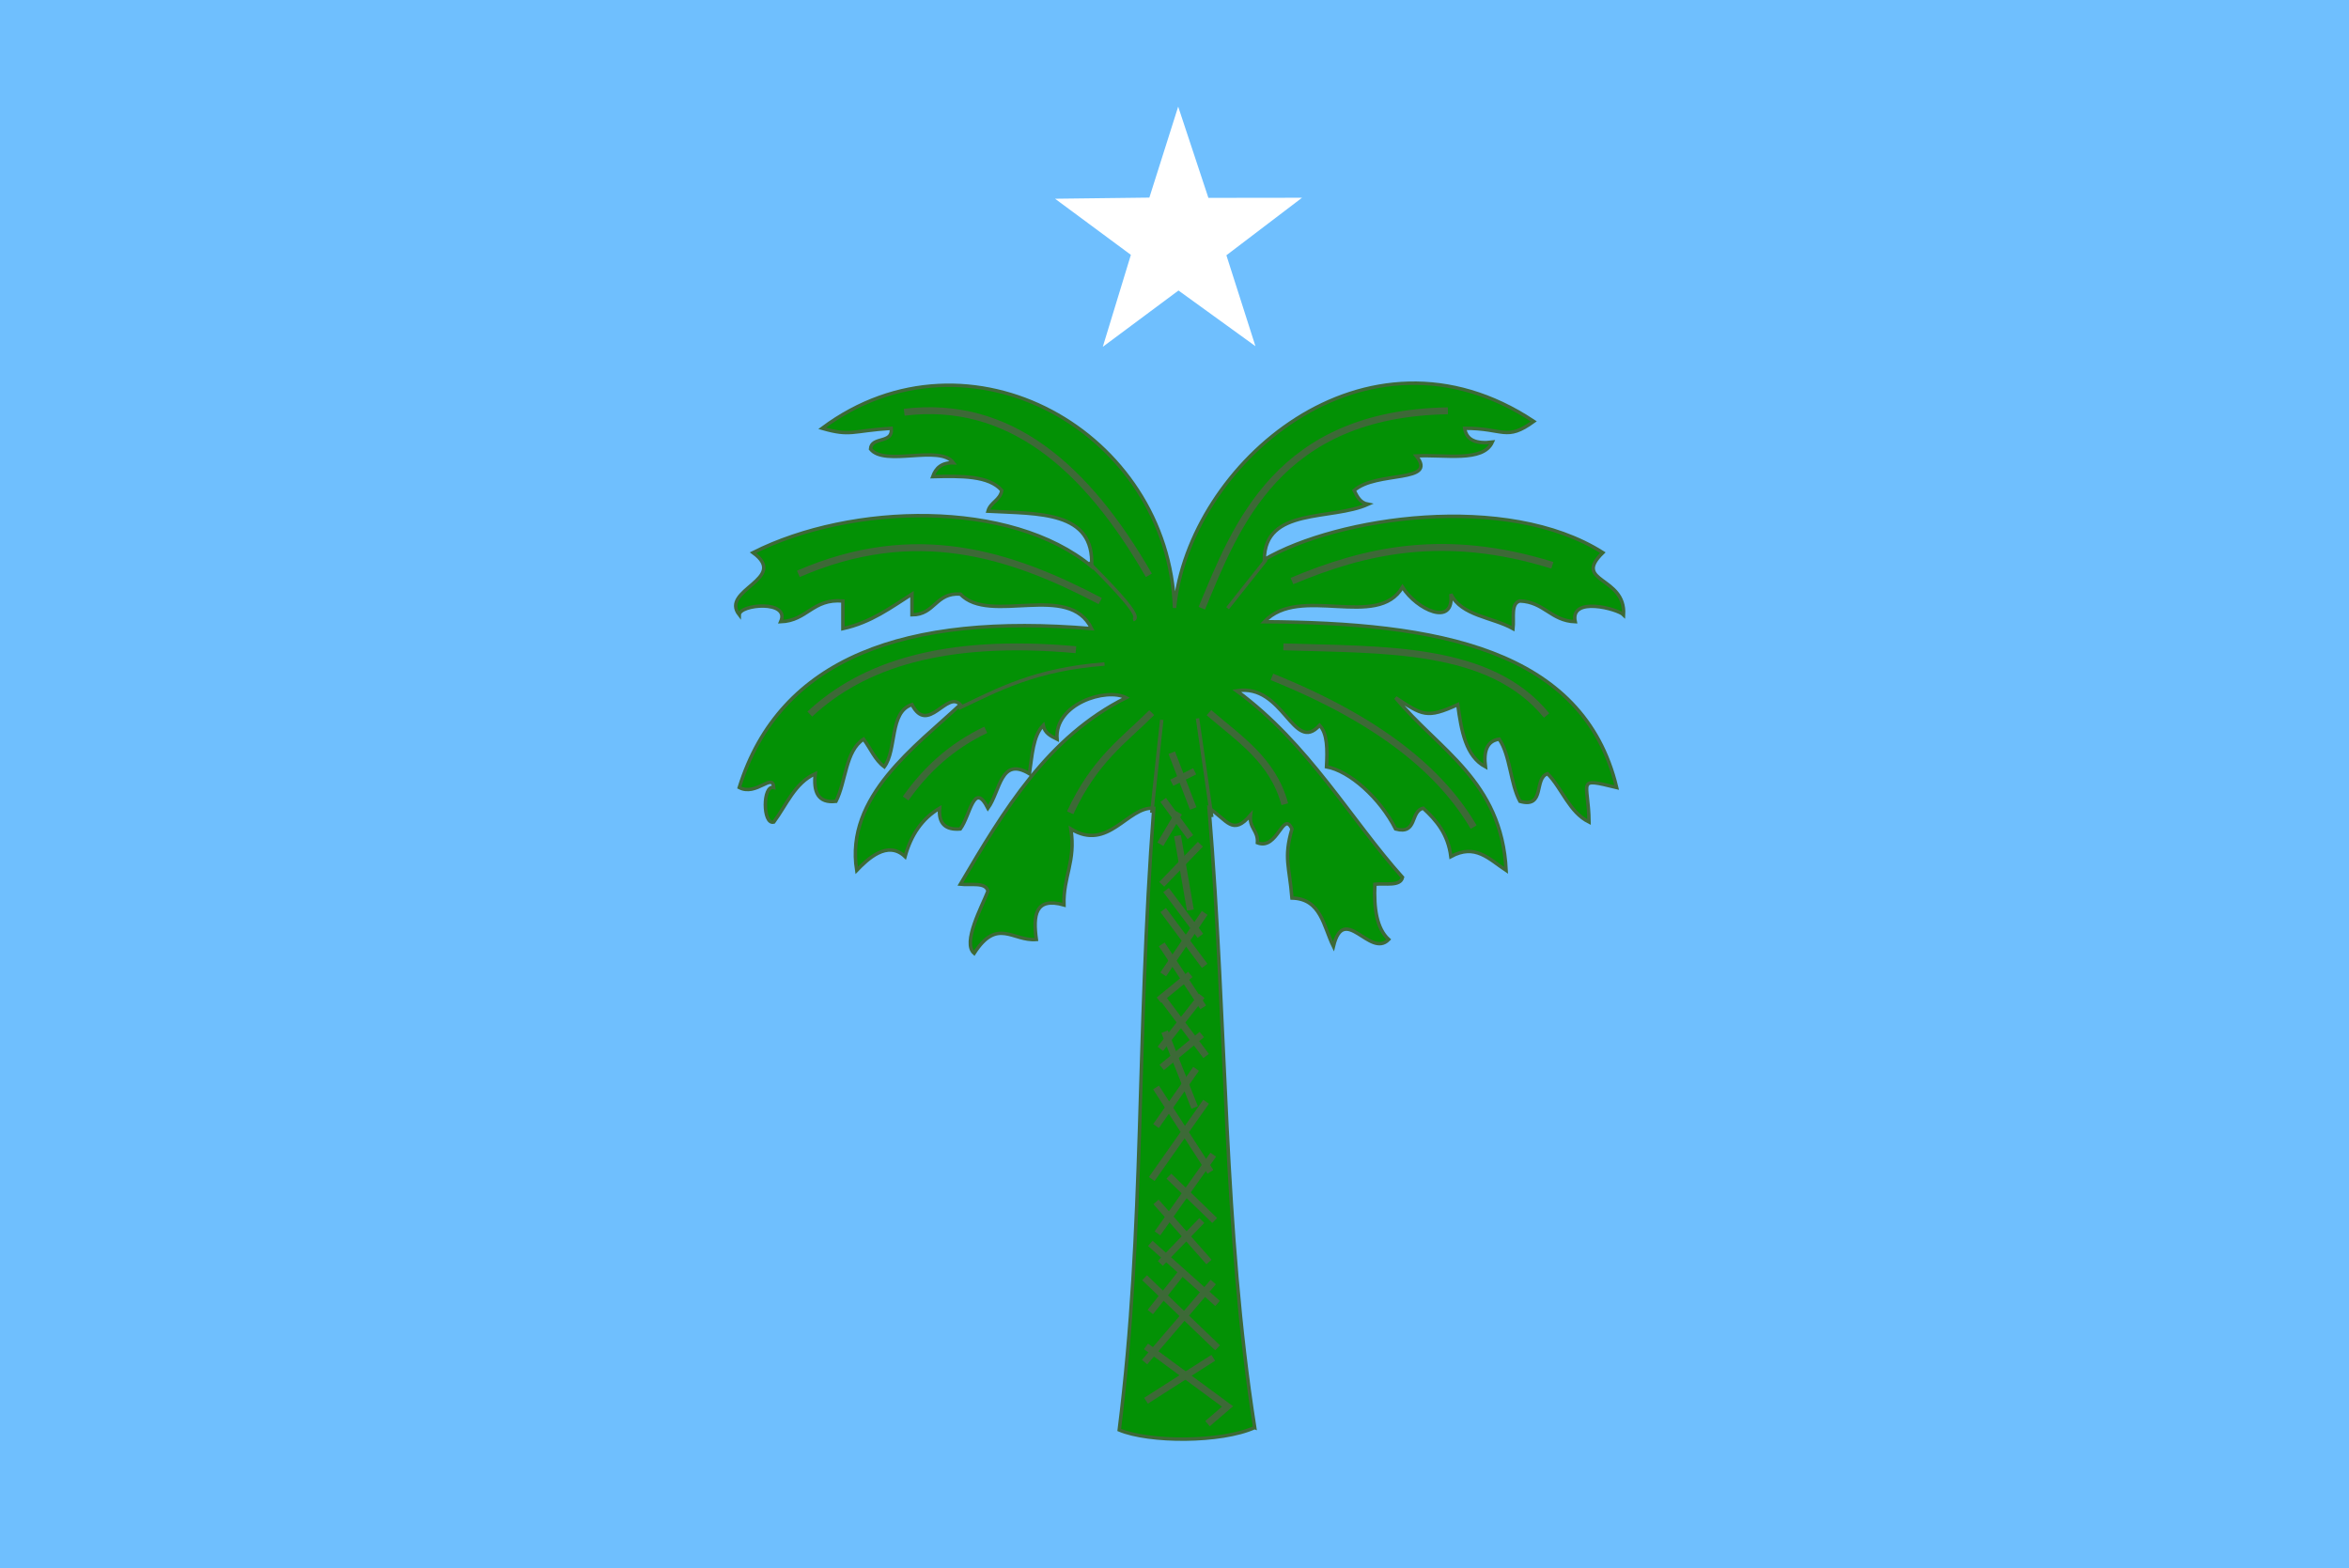
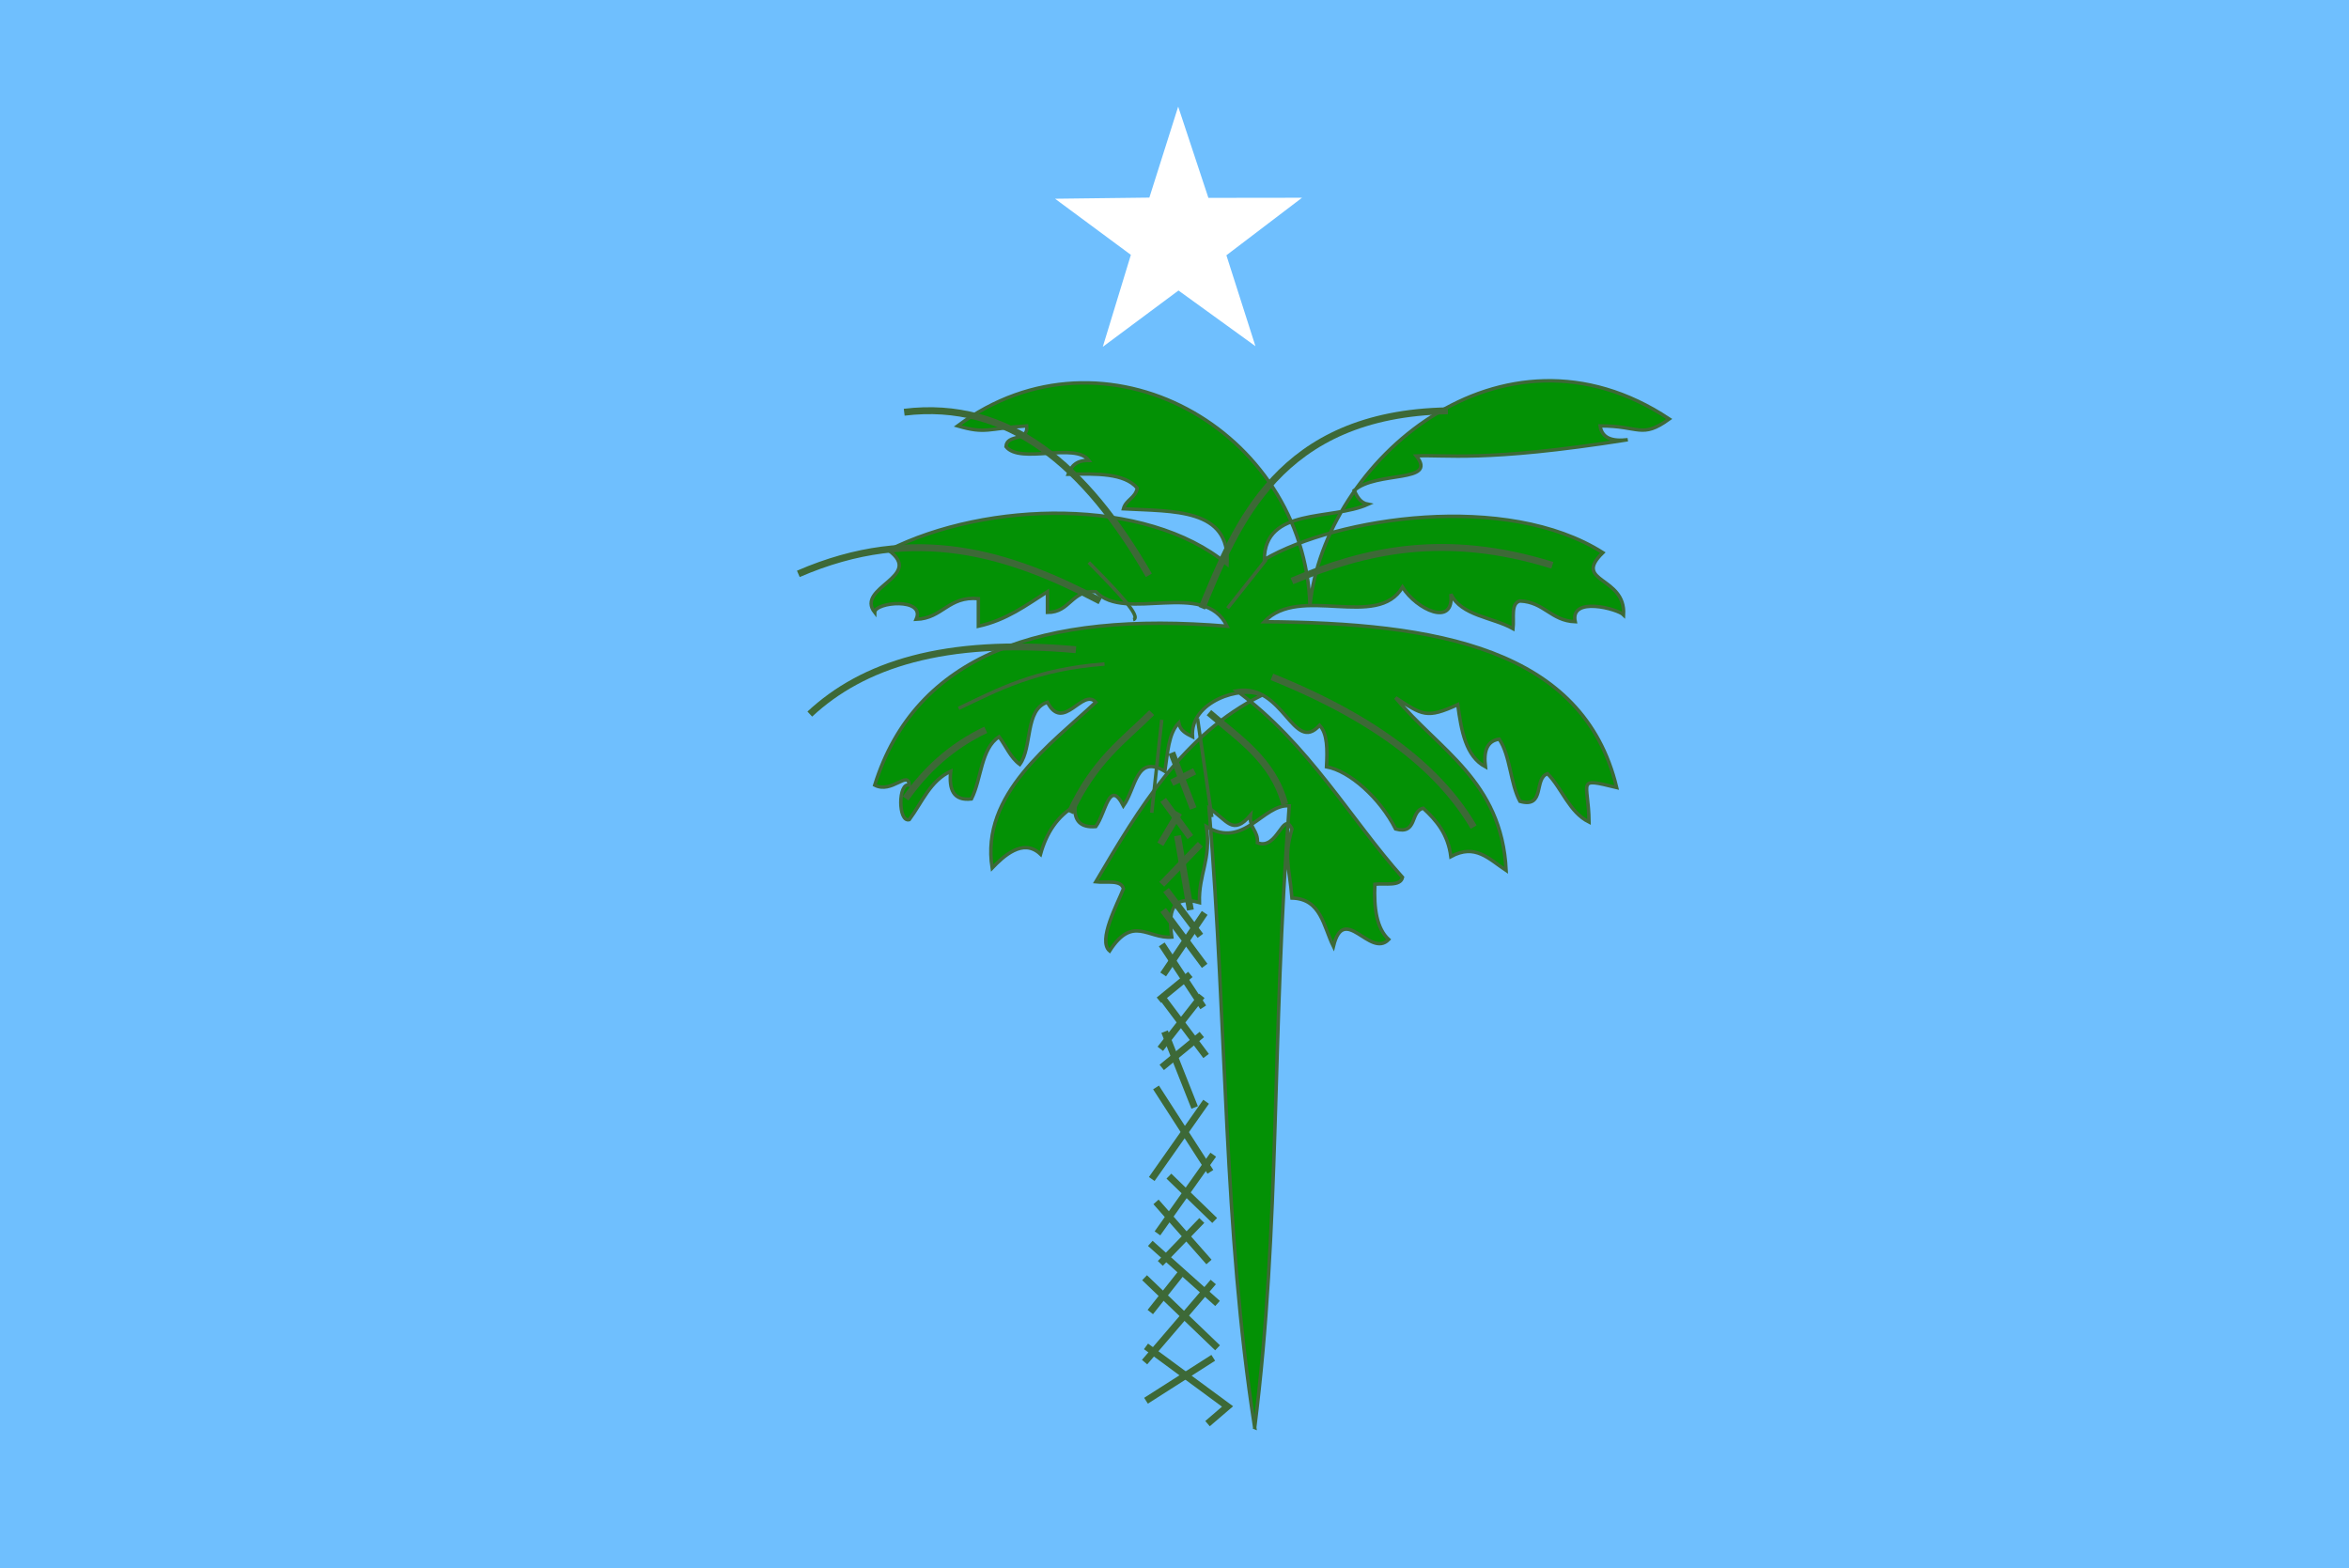
<svg xmlns="http://www.w3.org/2000/svg" xmlns:ns1="http://www.inkscape.org/namespaces/inkscape" xmlns:ns2="http://sodipodi.sourceforge.net/DTD/sodipodi-0.dtd" version="1.1" id="Layer_1" x="0px" y="0px" width="340" height="227" viewBox="0 0 340 227" style="display:inline" xml:space="preserve" ns1:version="0.48.0 r9654" ns2:docname="Flag of the Tripolitanian Republic.svg">
  <rect x="0" y="0" width="340" height="227" fill="#333333" stroke="none" />
  <defs id="defs15" />
  <ns2:namedview pagecolor="#ffffff" bordercolor="#666666" borderopacity="1" objecttolerance="10" gridtolerance="10" guidetolerance="10" ns1:pageopacity="0" ns1:pageshadow="2" ns1:window-width="1280" ns1:window-height="962" id="namedview13" showgrid="false" ns1:zoom="2.3735294" ns1:cx="170" ns1:cy="113.5" ns1:window-x="-8" ns1:window-y="-8" ns1:window-maximized="1" ns1:current-layer="layer2" ns1:snap-page="true" />
  <g ns1:groupmode="layer" id="layer2" ns1:label="Слой" style="display:inline">
    <path style="fill:#6fbffe;fill-opacity:1;stroke:none;display:inline" d="M 0,227 340,227 340,0 0,0 z" id="path9" ns1:connector-curvature="0" ns2:nodetypes="ccccc" />
-     <path style="fill:#039105;fill-opacity:1;stroke:#3d6937;stroke-width:0.5;stroke-miterlimit:4;stroke-opacity:1;stroke-dasharray:none;display:inline" d="M 181.608,206.653 C 176.747,208.846 166.316,208.816 162,207 c 3.707,-29.416 2.432,-55.97 5,-90 -3.779,-0.314 -6.549,6.328 -12,3 0.738,4.738 -1.125,6.875 -1,11 -4.187,-1.187 -4.478,1.521 -4,5 -3.435,0.284 -5.63,-3.234 -9,2 -1.763,-1.506 1.141,-6.802 2,-9 -0.31,-1.357 -2.504,-0.83 -4,-1 6.304,-10.696 12.65,-21.35 24,-27 -2.872,-1.498 -10.417,0.886 -10,6 -0.89,-0.443 -1.789,-0.878 -2,-2 -1.486,1.513 -1.611,4.389 -2,7 -4.184,-2.512 -4.183,2.451 -6,5 -2.05,-4.003 -2.521,0.962 -4,3 -2.182,0.182 -3.182,-0.818 -3,-3 -2.522,1.478 -4.133,3.867 -5,7 -2.557,-2.438 -5.465,0.411 -7,2 -1.726,-10.733 8.638,-18.022 15,-24 -1.921,-2.125 -4.696,4.438 -7,0 -3.298,1.036 -2.159,6.508 -4,9 -1.352,-0.982 -1.999,-2.668 -3,-4 -2.646,1.687 -2.537,6.129 -4,9 -2.635,0.302 -3.282,-1.385 -3,-4 -2.977,1.357 -4.152,4.515 -6,7 -1.633,0.45 -1.633,-5.451 0,-5 -0.147,-2.231 -2.52,1.298 -5,0 5.868,-18.798 24.065,-25.269 51,-23 -3.25,-6.842 -14.737,-0.486 -19,-5 -3.586,-0.253 -3.664,3.003 -7,3 0,-1 0,-2 0,-3 -3.059,1.941 -5.898,4.102 -10,5 0,-1.333 0,-2.667 0,-4 -4.379,-0.379 -5.142,2.858 -9,3 1.411,-3.192 -5.984,-2.527 -6,-1 -2.847,-3.636 7.266,-5.177 2,-9 14.264,-7.184 37.253,-7.736 49,2 0.444,-8.111 -7.731,-7.602 -15,-8 0.354,-1.313 1.761,-1.573 2,-3 -1.836,-2.164 -5.895,-2.105 -10,-2 0.437,-1.23 1.28,-2.054 3,-2 -1.962,-2.705 -9.943,0.61 -12,-2 0.111,-1.889 3.306,-0.694 3,-3 -5.714,0.368 -5.853,1.199 -10,0 21.271,-15.834 50.176,0.589 51,26 2.063,-20.867 27.719,-43.138 52,-27 -4.023,2.92 -4.317,0.971 -10,1 0.241,1.759 1.721,2.279 4,2 C 214.641,66.974 209.091,65.757 205,66 c 3.174,3.992 -5.775,2.125 -9,5 0.443,0.89 0.878,1.789 2,2 -5.281,2.385 -14.952,0.381 -15,8 10.541,-6.153 35.05,-9.855 49,-1 -4.481,4.361 3.32,3.379 3,9 -0.835,-0.851 -7.815,-2.74 -7,1 -3.528,-0.138 -4.472,-2.862 -8,-3 -1.357,0.31 -0.83,2.504 -1,4 -2.998,-1.669 -7.485,-1.848 -9,-5 0.526,4.848 -4.968,2.238 -7,-1 -3.619,6.202 -14.89,-0.446 -20,5 24.842,0.158 46.163,3.836 51,24 -5.998,-1.453 -4.064,-0.993 -4,5 -2.889,-1.445 -3.858,-4.809 -6,-7 -2.039,0.627 -0.28,5.053 -4,4 -1.406,-2.594 -1.386,-6.614 -3,-9 -1.759,0.241 -2.279,1.721 -2,4 -2.828,-1.505 -3.484,-5.182 -4,-9 -4.522,2.056 -5.072,1.547 -9,-1 6.141,7.526 15.362,11.971 16,25 -2.525,-1.674 -4.467,-3.926 -8,-2 -0.409,-3.257 -2.088,-5.246 -4,-7 -1.927,0.406 -0.79,3.877 -4,3 -2.273,-4.496 -6.669,-8.404 -10,-9 0.132,-2.465 0.151,-4.818 -1,-6 -3.824,4.217 -5.183,-6.129 -12,-5 10.454,7.684 16.553,18.704 24,27 -0.31,1.357 -2.504,0.83 -4,1 -0.166,3.499 0.266,6.401 2,8 -2.706,2.795 -6.456,-5.374 -8,1 -1.446,-2.888 -1.769,-6.898 -6,-7 -0.366,-4.615 -1.231,-5.755 0,-10 -1.286,-2.797 -2.067,3.15 -5,2 0.127,-1.794 -1.225,-2.109 -1,-4 -2.632,3.075 -3.368,0.674 -6,-1 2.665,32.564 2.06,60.664 6.608,89.653 z" id="path11" ns1:connector-curvature="0" ns2:nodetypes="ccccccccccccccccccccccccccccccccccccccccccccccccccccccccccccccccccccccccccccccccccccc" />
+     <path style="fill:#039105;fill-opacity:1;stroke:#3d6937;stroke-width:0.5;stroke-miterlimit:4;stroke-opacity:1;stroke-dasharray:none;display:inline" d="M 181.608,206.653 c 3.707,-29.416 2.432,-55.97 5,-90 -3.779,-0.314 -6.549,6.328 -12,3 0.738,4.738 -1.125,6.875 -1,11 -4.187,-1.187 -4.478,1.521 -4,5 -3.435,0.284 -5.63,-3.234 -9,2 -1.763,-1.506 1.141,-6.802 2,-9 -0.31,-1.357 -2.504,-0.83 -4,-1 6.304,-10.696 12.65,-21.35 24,-27 -2.872,-1.498 -10.417,0.886 -10,6 -0.89,-0.443 -1.789,-0.878 -2,-2 -1.486,1.513 -1.611,4.389 -2,7 -4.184,-2.512 -4.183,2.451 -6,5 -2.05,-4.003 -2.521,0.962 -4,3 -2.182,0.182 -3.182,-0.818 -3,-3 -2.522,1.478 -4.133,3.867 -5,7 -2.557,-2.438 -5.465,0.411 -7,2 -1.726,-10.733 8.638,-18.022 15,-24 -1.921,-2.125 -4.696,4.438 -7,0 -3.298,1.036 -2.159,6.508 -4,9 -1.352,-0.982 -1.999,-2.668 -3,-4 -2.646,1.687 -2.537,6.129 -4,9 -2.635,0.302 -3.282,-1.385 -3,-4 -2.977,1.357 -4.152,4.515 -6,7 -1.633,0.45 -1.633,-5.451 0,-5 -0.147,-2.231 -2.52,1.298 -5,0 5.868,-18.798 24.065,-25.269 51,-23 -3.25,-6.842 -14.737,-0.486 -19,-5 -3.586,-0.253 -3.664,3.003 -7,3 0,-1 0,-2 0,-3 -3.059,1.941 -5.898,4.102 -10,5 0,-1.333 0,-2.667 0,-4 -4.379,-0.379 -5.142,2.858 -9,3 1.411,-3.192 -5.984,-2.527 -6,-1 -2.847,-3.636 7.266,-5.177 2,-9 14.264,-7.184 37.253,-7.736 49,2 0.444,-8.111 -7.731,-7.602 -15,-8 0.354,-1.313 1.761,-1.573 2,-3 -1.836,-2.164 -5.895,-2.105 -10,-2 0.437,-1.23 1.28,-2.054 3,-2 -1.962,-2.705 -9.943,0.61 -12,-2 0.111,-1.889 3.306,-0.694 3,-3 -5.714,0.368 -5.853,1.199 -10,0 21.271,-15.834 50.176,0.589 51,26 2.063,-20.867 27.719,-43.138 52,-27 -4.023,2.92 -4.317,0.971 -10,1 0.241,1.759 1.721,2.279 4,2 C 214.641,66.974 209.091,65.757 205,66 c 3.174,3.992 -5.775,2.125 -9,5 0.443,0.89 0.878,1.789 2,2 -5.281,2.385 -14.952,0.381 -15,8 10.541,-6.153 35.05,-9.855 49,-1 -4.481,4.361 3.32,3.379 3,9 -0.835,-0.851 -7.815,-2.74 -7,1 -3.528,-0.138 -4.472,-2.862 -8,-3 -1.357,0.31 -0.83,2.504 -1,4 -2.998,-1.669 -7.485,-1.848 -9,-5 0.526,4.848 -4.968,2.238 -7,-1 -3.619,6.202 -14.89,-0.446 -20,5 24.842,0.158 46.163,3.836 51,24 -5.998,-1.453 -4.064,-0.993 -4,5 -2.889,-1.445 -3.858,-4.809 -6,-7 -2.039,0.627 -0.28,5.053 -4,4 -1.406,-2.594 -1.386,-6.614 -3,-9 -1.759,0.241 -2.279,1.721 -2,4 -2.828,-1.505 -3.484,-5.182 -4,-9 -4.522,2.056 -5.072,1.547 -9,-1 6.141,7.526 15.362,11.971 16,25 -2.525,-1.674 -4.467,-3.926 -8,-2 -0.409,-3.257 -2.088,-5.246 -4,-7 -1.927,0.406 -0.79,3.877 -4,3 -2.273,-4.496 -6.669,-8.404 -10,-9 0.132,-2.465 0.151,-4.818 -1,-6 -3.824,4.217 -5.183,-6.129 -12,-5 10.454,7.684 16.553,18.704 24,27 -0.31,1.357 -2.504,0.83 -4,1 -0.166,3.499 0.266,6.401 2,8 -2.706,2.795 -6.456,-5.374 -8,1 -1.446,-2.888 -1.769,-6.898 -6,-7 -0.366,-4.615 -1.231,-5.755 0,-10 -1.286,-2.797 -2.067,3.15 -5,2 0.127,-1.794 -1.225,-2.109 -1,-4 -2.632,3.075 -3.368,0.674 -6,-1 2.665,32.564 2.06,60.664 6.608,89.653 z" id="path11" ns1:connector-curvature="0" ns2:nodetypes="ccccccccccccccccccccccccccccccccccccccccccccccccccccccccccccccccccccccccccccccccccccc" />
    <path style="fill:none;stroke:#3d6937;stroke-width:1px;stroke-linecap:butt;stroke-linejoin:miter;stroke-opacity:1;display:inline" d="m 173.952,88.045 c 4.968,-11.991 11.074,-28.16 35.619,-28.578" id="path3852" ns1:connector-curvature="0" ns2:nodetypes="cc" />
    <path style="fill:none;stroke:#3d6937;stroke-width:1px;stroke-linecap:butt;stroke-linejoin:miter;stroke-opacity:1;display:inline" d="m 186.999,84.111 c 10.604,-4.46 22.16,-7.122 37.69,-2.278" id="path3854" ns1:connector-curvature="0" ns2:nodetypes="cc" />
-     <path style="fill:none;stroke:#3d6937;stroke-width:1px;stroke-linecap:butt;stroke-linejoin:miter;stroke-opacity:1;display:inline" d="m 185.756,93.637 c 14.593,0.475 29.901,-0.121 38.104,9.94" id="path3856" ns1:connector-curvature="0" ns2:nodetypes="cc" />
    <path style="fill:none;stroke:#3d6937;stroke-width:1px;stroke-linecap:butt;stroke-linejoin:miter;stroke-opacity:1;display:inline" d="m 213.299,119.729 c -4.702,-8.003 -13.471,-15.395 -29.199,-21.744" id="path3858" ns1:connector-curvature="0" ns2:nodetypes="cc" />
    <path style="fill:none;stroke:#3d6937;stroke-width:1px;stroke-linecap:butt;stroke-linejoin:miter;stroke-opacity:1;display:inline" d="m 185.963,116.416 c -1.704,-6.373 -6.651,-9.502 -10.976,-13.254" id="path3860" ns1:connector-curvature="0" ns2:nodetypes="cc" />
    <path style="fill:none;stroke:#3d6937;stroke-width:1px;stroke-linecap:butt;stroke-linejoin:miter;stroke-opacity:1;display:inline" d="m 166.704,103.162 c -4.048,4.039 -8.273,6.841 -11.804,14.496" id="path3862" ns1:connector-curvature="0" ns2:nodetypes="cc" />
    <path style="fill:none;stroke:#3d6937;stroke-width:1px;stroke-linecap:butt;stroke-linejoin:miter;stroke-opacity:1;display:inline" d="m 131.086,115.588 c 2.86,-4.067 6.531,-7.527 11.597,-9.94" id="path3864" ns1:connector-curvature="0" ns2:nodetypes="cc" />
    <path style="fill:none;stroke:#3d6937;stroke-width:1px;stroke-linecap:butt;stroke-linejoin:miter;stroke-opacity:1;display:inline" d="m 155.729,94.051 c -19.188,-1.731 -30.904,2.231 -38.518,9.319" id="path3866" ns1:connector-curvature="0" ns2:nodetypes="cc" />
    <path style="fill:none;stroke:#3d6937;stroke-width:1px;stroke-linecap:butt;stroke-linejoin:miter;stroke-opacity:1;display:inline" d="m 115.554,83.075 c 16.895,-7.341 30.627,-2.936 43.695,3.935" id="path3868" ns1:connector-curvature="0" ns2:nodetypes="cc" />
    <path style="fill:none;stroke:#3d6937;stroke-width:1px;stroke-linecap:butt;stroke-linejoin:miter;stroke-opacity:1;display:inline" d="M 166.29,83.282 C 157.206,67.502 146.024,57.823 130.878,59.674" id="path3870" ns1:connector-curvature="0" ns2:nodetypes="cc" />
    <path style="fill:none;stroke:#3d6937;stroke-width:1px;stroke-linecap:butt;stroke-linejoin:miter;stroke-opacity:1;display:inline" d="m 170.639,117.659 -2.692,4.556" id="path3872" ns1:connector-curvature="0" />
    <path style="fill:none;stroke:#3d6937;stroke-width:1px;stroke-linecap:butt;stroke-linejoin:miter;stroke-opacity:1;display:inline" d="m 173.745,122.214 -5.591,5.798" id="path3874" ns1:connector-curvature="0" />
    <path style="fill:none;stroke:#3d6937;stroke-width:1px;stroke-linecap:butt;stroke-linejoin:miter;stroke-opacity:1;display:inline" d="m 174.367,132.155 -6.005,8.905" id="path3876" ns1:connector-curvature="0" />
    <path style="fill:none;stroke:#3d6937;stroke-width:1px;stroke-linecap:butt;stroke-linejoin:miter;stroke-opacity:1;display:inline" d="m 168.361,131.74 6.005,8.076" id="path3878" ns1:connector-curvature="0" />
    <path style="fill:none;stroke:#3d6937;stroke-width:1px;stroke-linecap:butt;stroke-linejoin:miter;stroke-opacity:1;display:inline" d="m 173.952,144.166 -6.005,7.662" id="path3880" ns1:connector-curvature="0" />
    <path style="fill:none;stroke:#3d6937;stroke-width:1px;stroke-linecap:butt;stroke-linejoin:miter;stroke-opacity:1;display:inline" d="m 168.361,144.58 6.213,8.283" id="path3882" ns1:connector-curvature="0" />
-     <path style="fill:none;stroke:#3d6937;stroke-width:1px;stroke-linecap:butt;stroke-linejoin:miter;stroke-opacity:1;display:inline" d="m 173.124,154.727 -5.798,8.283" id="path3884" ns1:connector-curvature="0" />
    <path style="fill:none;stroke:#3d6937;stroke-width:1px;stroke-linecap:butt;stroke-linejoin:miter;stroke-opacity:1;display:inline" d="m 167.326,157.419 7.869,12.218" id="path3886" ns1:connector-curvature="0" />
    <path style="fill:none;stroke:#3d6937;stroke-width:1px;stroke-linecap:butt;stroke-linejoin:miter;stroke-opacity:1;display:inline" d="m 174.574,159.49 -7.869,11.183" id="path3888" ns1:connector-curvature="0" />
    <path style="fill:none;stroke:#3d6937;stroke-width:1px;stroke-linecap:butt;stroke-linejoin:miter;stroke-opacity:1;display:inline" d="m 175.609,167.152 -8.076,11.39" id="path3890" ns1:connector-curvature="0" />
    <path style="fill:none;stroke:#3d6937;stroke-width:1px;stroke-linecap:butt;stroke-linejoin:miter;stroke-opacity:1;display:inline" d="m 167.326,173.986 7.662,8.698" id="path3892" ns1:connector-curvature="0" />
    <path style="fill:none;stroke:#3d6937;stroke-width:1px;stroke-linecap:butt;stroke-linejoin:miter;stroke-opacity:1;display:inline" d="m 169.189,170.258 6.627,6.42" id="path3894" ns1:connector-curvature="0" />
    <path style="fill:none;stroke:#3d6937;stroke-width:1px;stroke-linecap:butt;stroke-linejoin:miter;stroke-opacity:1;display:inline" d="m 166.497,179.991 9.733,8.698" id="path3896" ns1:connector-curvature="0" />
    <path style="fill:none;stroke:#3d6937;stroke-width:1px;stroke-linecap:butt;stroke-linejoin:miter;stroke-opacity:1;display:inline" d="m 165.669,184.962 10.561,10.147" id="path3898" ns1:connector-curvature="0" />
    <path style="fill:none;stroke:#3d6937;stroke-width:1px;stroke-linecap:butt;stroke-linejoin:miter;stroke-opacity:1;display:inline" d="m 165.876,194.902 11.804,8.698 -2.899,2.485" id="path3900" ns1:connector-curvature="0" />
    <path style="fill:none;stroke:#3d6937;stroke-width:1px;stroke-linecap:butt;stroke-linejoin:miter;stroke-opacity:1;display:inline" d="m 165.876,202.771 9.733,-6.213" id="path3902" ns1:connector-curvature="0" />
    <path style="fill:none;stroke:#3d6937;stroke-width:1px;stroke-linecap:butt;stroke-linejoin:miter;stroke-opacity:1;display:inline" d="m 165.669,197.18 9.94,-11.597" id="path3904" ns1:connector-curvature="0" />
    <path style="fill:none;stroke:#3d6937;stroke-width:1px;stroke-linecap:butt;stroke-linejoin:miter;stroke-opacity:1;display:inline" d="m 166.497,189.932 4.763,-6.005" id="path3906" ns1:connector-curvature="0" />
    <path style="fill:none;stroke:#3d6937;stroke-width:1px;stroke-linecap:butt;stroke-linejoin:miter;stroke-opacity:1;display:inline" d="m 173.952,176.678 -6.005,6.213" id="path3908" ns1:connector-curvature="0" />
    <path style="fill:none;stroke:#3d6937;stroke-width:1px;stroke-linecap:butt;stroke-linejoin:miter;stroke-opacity:1;display:inline" d="m 172.296,141.059 -4.556,3.728" id="path3910" ns1:connector-curvature="0" />
    <path style="fill:none;stroke:#3d6937;stroke-width:1px;stroke-linecap:butt;stroke-linejoin:miter;stroke-opacity:1;display:inline" d="m 173.952,149.757 -5.798,4.763" id="path3912" ns1:connector-curvature="0" />
    <path style="fill:none;stroke:#3d6937;stroke-width:1px;stroke-linecap:butt;stroke-linejoin:miter;stroke-opacity:1;display:inline" d="m 168.568,149.343 4.349,10.976" id="path3914" ns1:connector-curvature="0" />
    <path style="fill:none;stroke:#3d6937;stroke-width:1px;stroke-linecap:butt;stroke-linejoin:miter;stroke-opacity:1;display:inline" d="m 170.432,120.972 1.864,10.768" id="path3916" ns1:connector-curvature="0" />
    <path style="fill:none;stroke:#3d6937;stroke-width:1px;stroke-linecap:butt;stroke-linejoin:miter;stroke-opacity:1;display:inline" d="m 172.917,111.653 -3.313,1.657" id="path3918" ns1:connector-curvature="0" />
    <path style="fill:none;stroke:#3d6937;stroke-width:1px;stroke-linecap:butt;stroke-linejoin:miter;stroke-opacity:1;display:inline" d="m 169.604,108.961 3.106,8.076" id="path3920" ns1:connector-curvature="0" />
    <path style="fill:none;stroke:#3d6937;stroke-width:1px;stroke-linecap:butt;stroke-linejoin:miter;stroke-opacity:1;display:inline" d="m 168.361,115.795 3.935,5.384" id="path3922" ns1:connector-curvature="0" />
    <path style="fill:none;stroke:#3d6937;stroke-width:1px;stroke-linecap:butt;stroke-linejoin:miter;stroke-opacity:1;display:inline" d="m 168.775,128.841 4.97,6.627" id="path3924" ns1:connector-curvature="0" />
    <path style="fill:none;stroke:#3d6937;stroke-width:1px;stroke-linecap:butt;stroke-linejoin:miter;stroke-opacity:1;display:inline" d="m 168.154,136.71 6.005,9.112" id="path3926" ns1:connector-curvature="0" />
    <path style="fill:none;stroke:#3d6937;stroke-width:0.5;stroke-linecap:butt;stroke-linejoin:miter;stroke-miterlimit:4;stroke-opacity:1;stroke-dasharray:none" d="m 138.748,102.541 c 5.744,-2.715 11.013,-5.642 21.123,-6.42" id="path4057" ns1:connector-curvature="0" ns2:nodetypes="cc" />
    <path style="fill:none;stroke:#3d6937;stroke-width:0.5;stroke-linecap:butt;stroke-linejoin:miter;stroke-miterlimit:4;stroke-opacity:1;stroke-dasharray:none" d="m 168.154,104.198 -1.45,13.461" id="path4059" ns1:connector-curvature="0" />
    <path style="fill:none;stroke:#3d6937;stroke-width:0.5;stroke-linecap:butt;stroke-linejoin:miter;stroke-miterlimit:4;stroke-opacity:1;stroke-dasharray:none" d="m 173.331,103.991 2.071,14.289" id="path4061" ns1:connector-curvature="0" />
    <path style="fill:none;stroke:#3d6937;stroke-width:0.5;stroke-linecap:butt;stroke-linejoin:miter;stroke-miterlimit:4;stroke-opacity:1;stroke-dasharray:none" d="m 183.271,81.004 -5.591,7.041" id="path4063" ns1:connector-curvature="0" ns2:nodetypes="cc" />
    <path style="fill:none;stroke:#3d6937;stroke-width:0.5;stroke-linecap:butt;stroke-linejoin:miter;stroke-miterlimit:4;stroke-opacity:1;stroke-dasharray:none" d="m 157.593,81.418 c 4.052,4.1 7.787,7.977 6.42,8.283" id="path4065" ns1:connector-curvature="0" ns2:nodetypes="cc" />
    <path ns2:type="star" style="fill:#ffffff;fill-opacity:1;stroke:none;display:inline" id="path4067" ns2:sides="5" ns2:cx="172.29565" ns2:cy="36.480762" ns2:r1="17.515079" ns2:r2="6.7738571" ns2:arg1="0.93849607" ns2:arg2="1.5751729" ns1:flatsided="false" ns1:rounded="0" ns1:randomized="0" d="m 182.647,50.61 -10.381,-7.355 -10.209,7.437 3.787,-12.146 -10.228,-7.411 12.722,-0.151 3.888,-12.017 4.075,12.052 12.631,-0.016 -10.203,7.6 z" ns1:transform-center-x="-0.25477936" ns1:transform-center-y="-1.5969032" transform="matrix(1.073, 0, 0, 1.096, -14.265, -5.354)" />
  </g>
</svg>